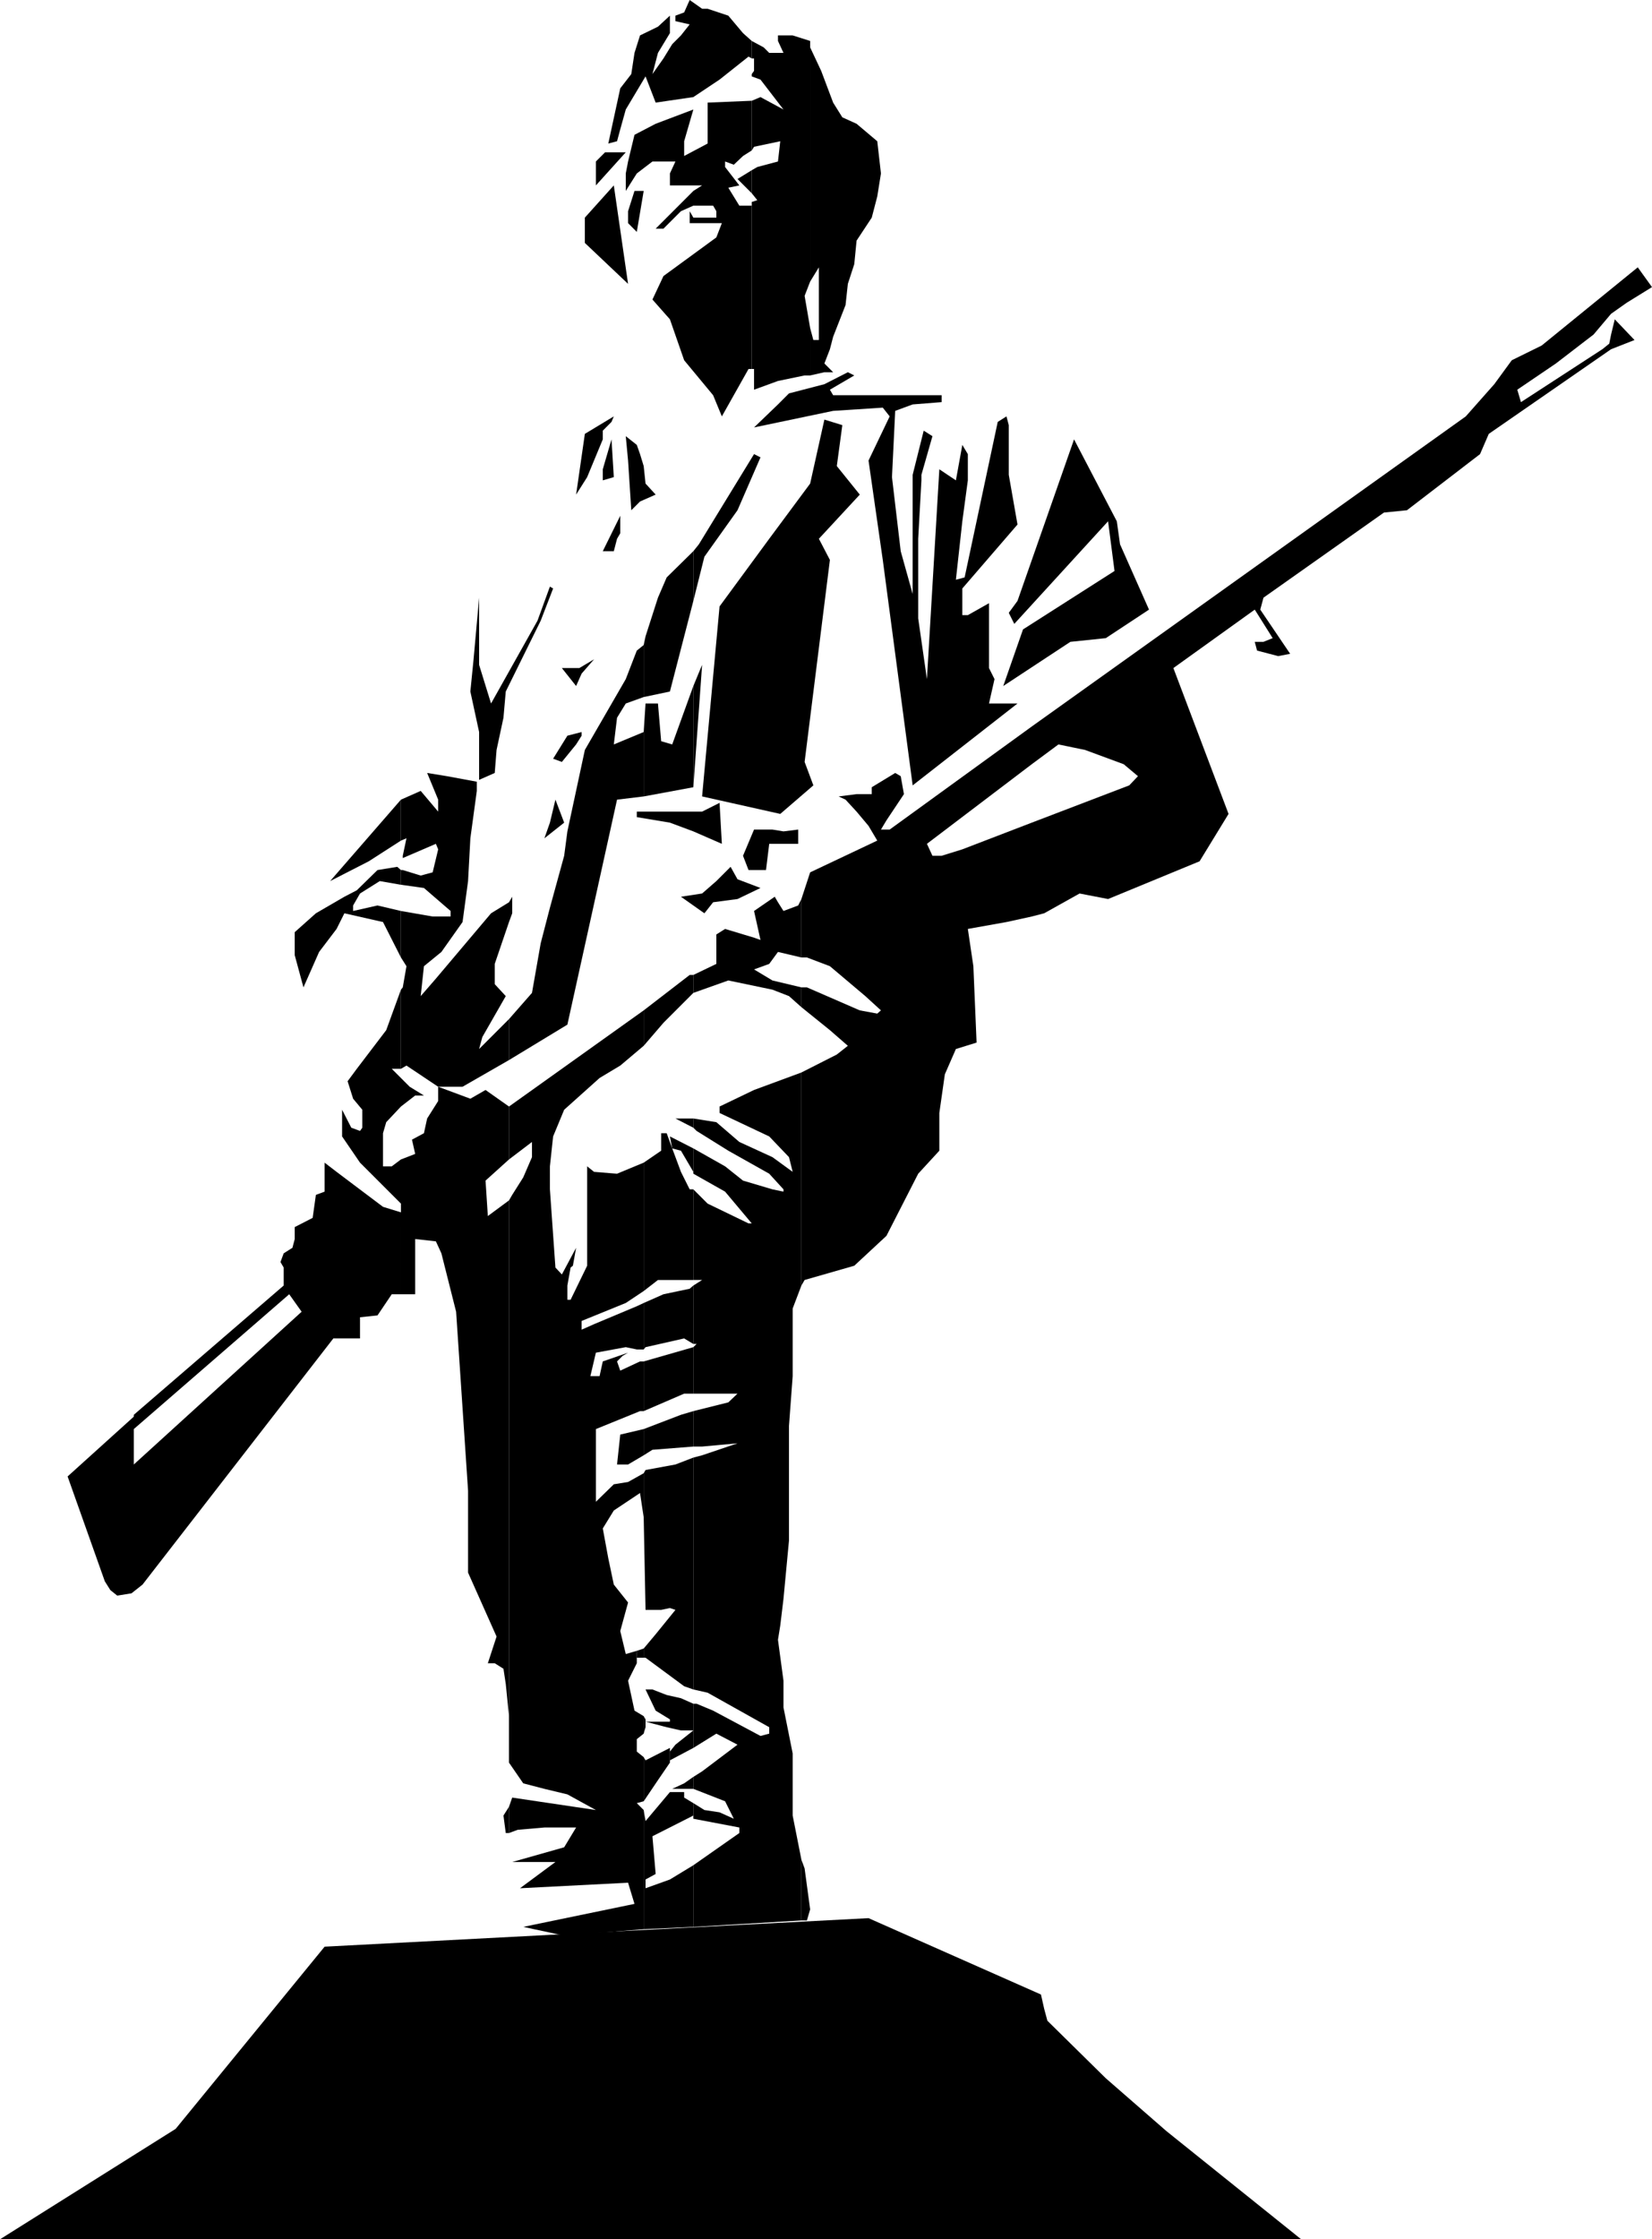
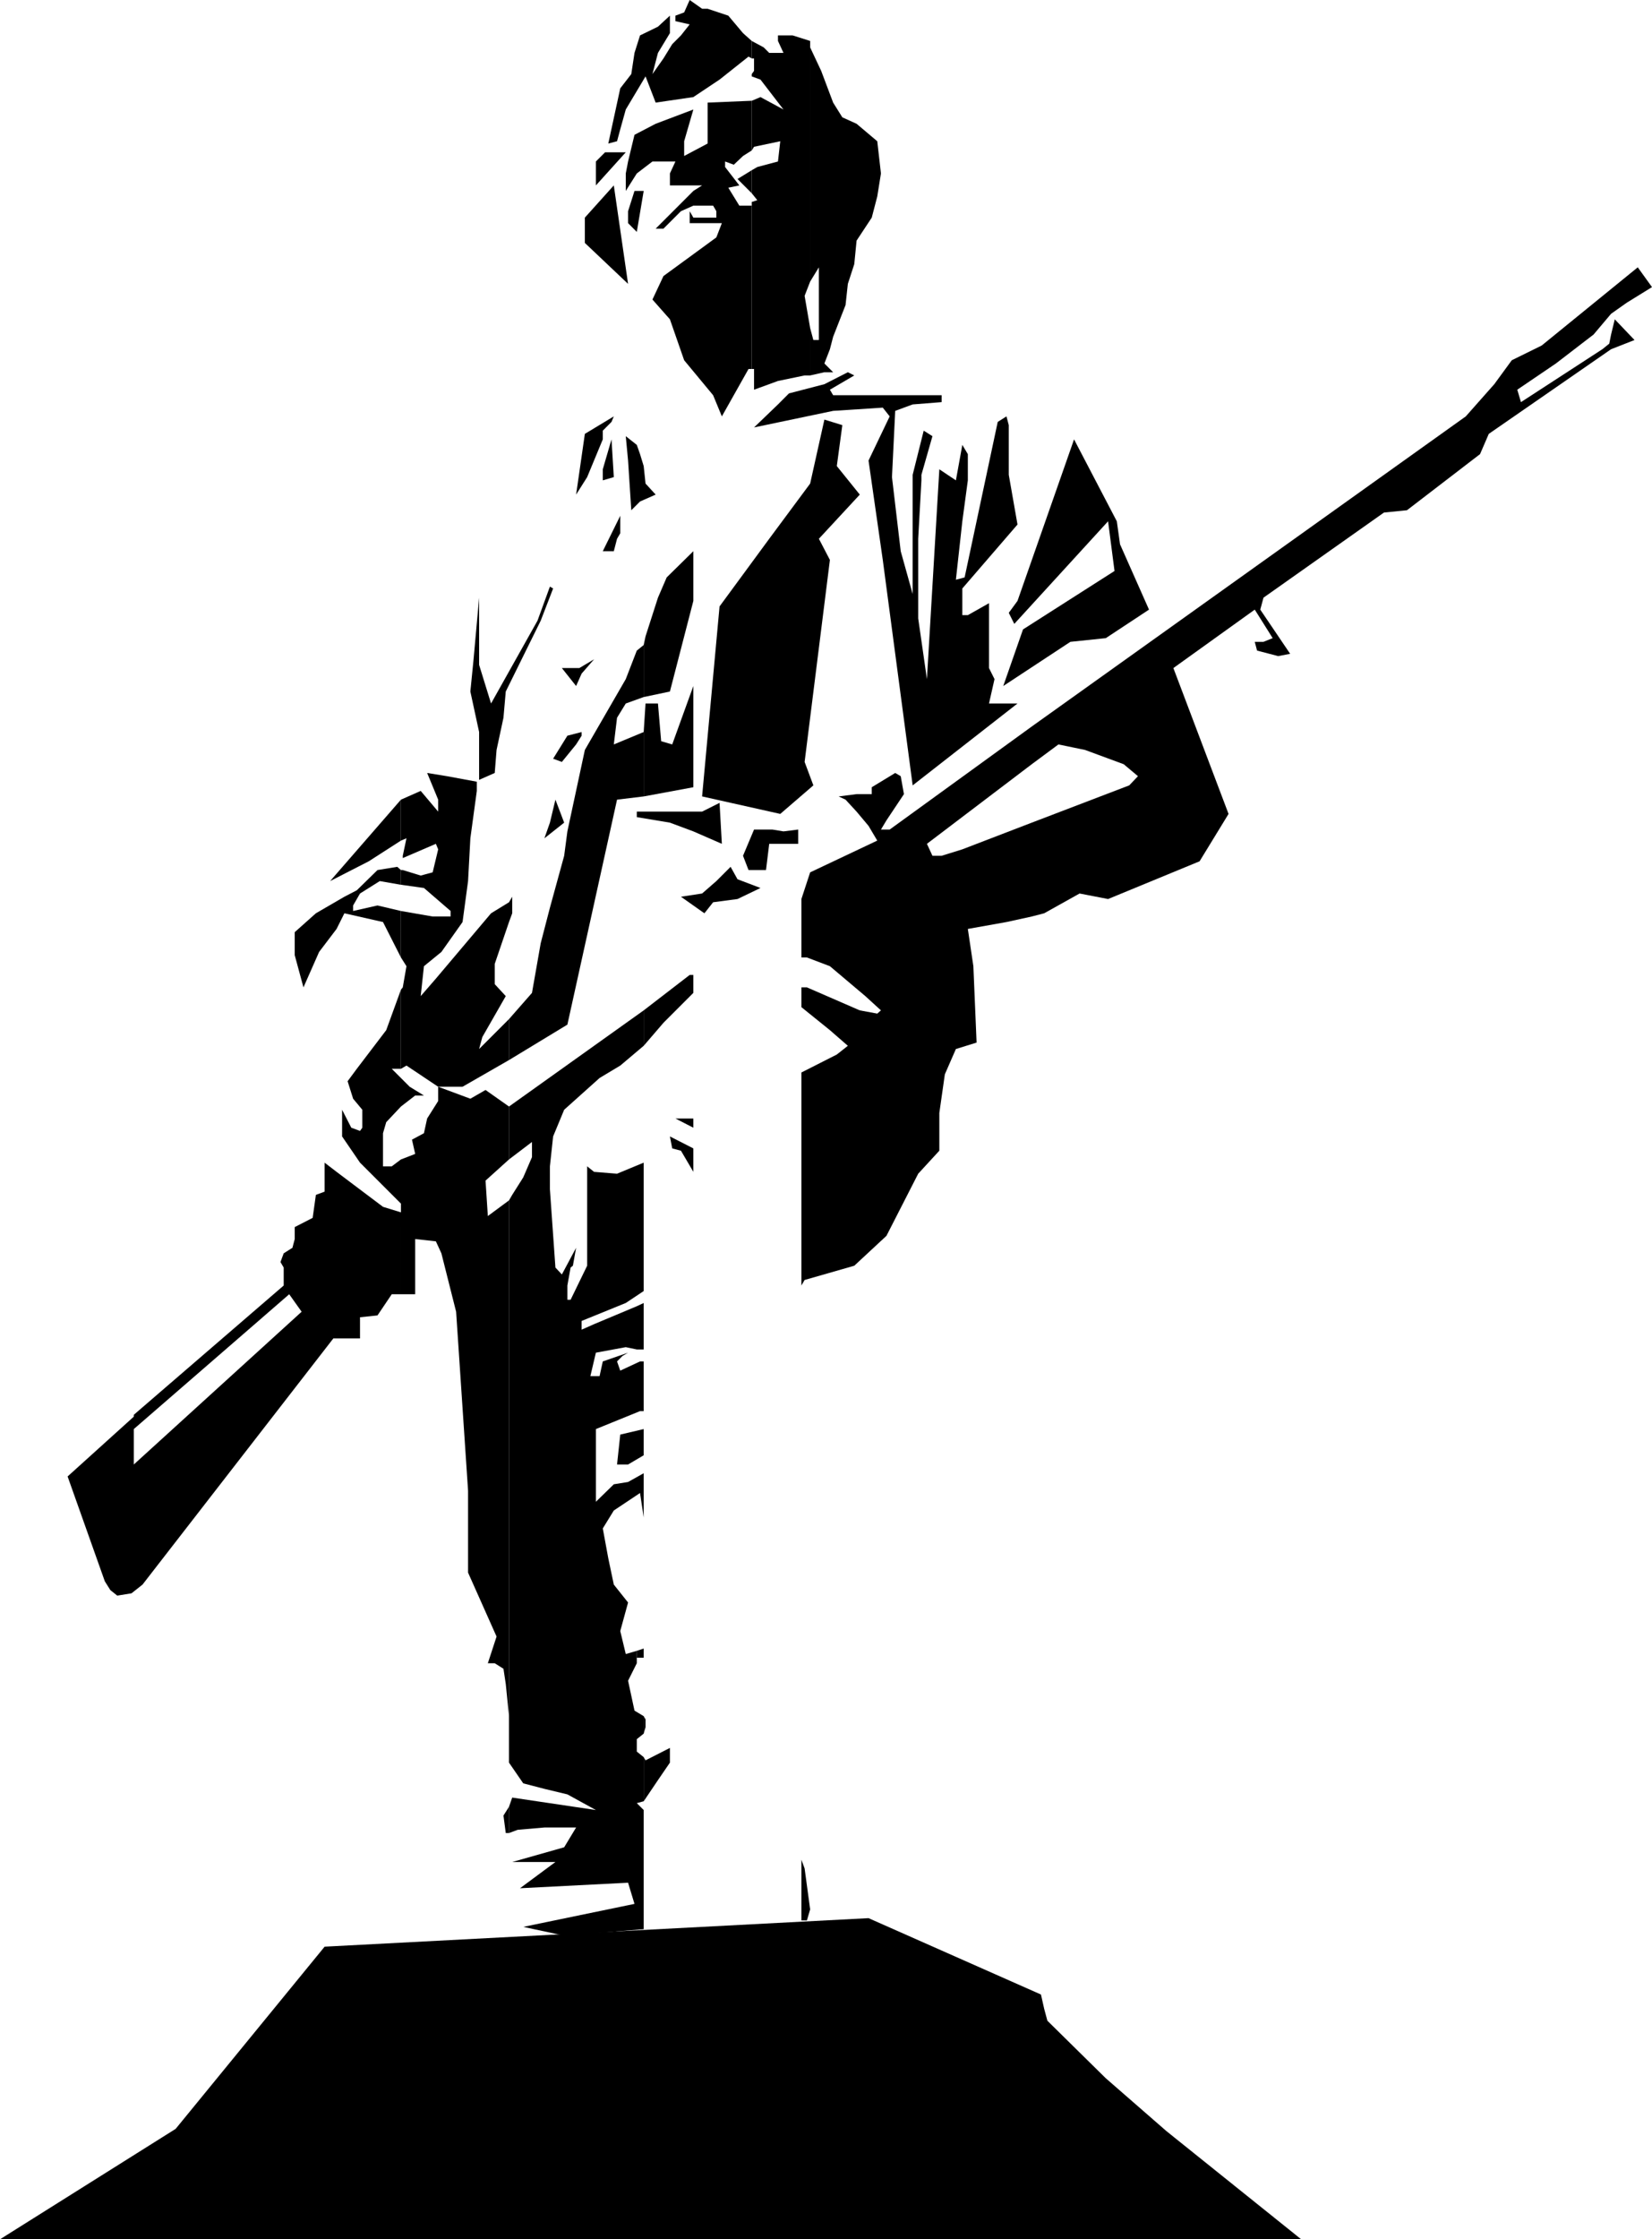
<svg xmlns="http://www.w3.org/2000/svg" width="359.301" height="486.699">
  <path d="m179.3 91.2-3.097 13.902-8.902 12L156.5 131.8l-3.797 41.3 17 3.801 7.2-6.203-1.903-5.097 5.5-43.903-2.398-4.597L187 107.5l-5-6.2 1.203-8.898-3.902-1.203M156.5 174.5l.5 8.902-6.2-2.703-5.097-1.898-7.203-1.2v-1.199h14.203l3.797-1.902m17.102 8.902v-3.101l-3.2.398-2.402-.398h-4L161.602 186l1.199 3.102h3.8l.7-5.7h6.3m-14.699 5 1.5 2.7 5 1.898-5 2.402-5.3.7-1.899 2.398-5.101-3.598 4.601-.703 3.098-2.699 3.101-3.098m-54.699-58.5L103 143.301l-.7 7 1.903 8.8V169.5l3.399-1.5.398-5 1.5-7 .5-5.7 7.602-15.398 2.699-7-.7-.402-2.699 7.402-10.101 18-2.598-8.402v-14.598M133.5 90.5l-6.297 3.8-1.902 13.2 2.402-3.8 3.399-8.2v-1.898L133 91.699l.5-1.199m-.5 5 .5 8.2-2.398.702V102L133 95.5m3.102-.7.5 5.302.699 10.8 1.902-1.902 3.399-1.5-2.2-2.398L140 101.3l-.797-2.602-.703-2-2.398-1.898m-1.2 17.302-3.8 7.699h2.398l.703-2.7.7-1.199v-3.8m-5.7 31.198L126 145.2h-3.797l3.098 3.902 1.199-2.7 2.703-3.101m-2.703 15.801v.8l-1.2 1.899-3.097 3.8-1.902-.699 3.101-5 3.098-.8m-5.7 14.698 1.903 5-4.3 3.4 1.199-3.4 1.199-5" />
  <path d="m164 92.902 17.203-3.601L192 88.6l1.5 1.899-4.598 9.602L192 121.699l6.5 49 22.8-17.797h-6.198l1.199-5.3-1.2-2.403v-14.097l-4.601 2.597h-1.2v-5.797l12-13.902-1.898-10.8V92.401l-.5-1.902L217 91.7l-7.2 33.8-1.898.5 1.399-12.7 1.199-8.898V98.7l-1.2-2-1.398 7.703-3.601-2.402-2.7 45.602-1.898-13.2v-17.3l.7-12.7V103.2l2.398-8.398-1.899-1.2-2.402 9.598v25.903l-2.598-9.301L194 103.699l.703-14.398 3.797-1.399 6.3-.5v-1.5h-23.597L180.5 84.7l5.3-3.097-1.398-.7-5.101 2.598-7.7 2-2.398 2.402-5.203 5" />
  <path d="m233.602 95.5 9.3 17.8.7 5 6.3 14.2-9.402 6.2-7.7.8-14.597 9.602L222.5 136.8l19.902-12.7L241 113.3l-20.398 22.3-1.2-2.402 1.899-2.597L233.6 95.5M133.5 40.3l3.102 21.4-9.399-8.9v-5.5l6.297-7m-3.898 0v-5.198l2-2h4.5l-6.5 7.199M138 41.5h2l-1.5 8.902-1.898-1.902v-2.598L138 41.5m38.203 29.8v10.302l3.098-.7h1.902L179.301 79l1.199-3.098.703-2.703 2.7-6.898.5-4.602 1.398-4.297.5-5.101 3.3-5 1.2-4.602.8-5-.8-7-4.5-3.797-3.098-1.402-2-3.2-2.601-6.898-2.399-5.101v50.898l1.899-3.097v15.8h-1.2l-.699-2.601" />
  <path d="M176.203 61.2V8.901l-3.8-1.203h-3.2v1.203l1.2 2.598H167.3l-1.2-1.2-2.601-1.398V12.7h.5v2.703l-.5.7v.5l1.902.699 5 6.5-5-2.7-1.902.801V32.7l.5-.797 5.703-1.203-.5 4.403-4.5 1.199L163.5 37v5l1.203 1.5-1.203.402V80.2h.5v4.5l5.203-1.898L175 81.6h1.203V71.3l-1.203-7 1.203-3.102" />
  <path d="M163.5 12.7V8.901L161.602 7.2l-3.2-3.797-4.5-1.5h-1.199L150 0l-1.2 2.7-1.898.702v1.2L150 5.3l-1.898 2.398-1.899 1.903-1.902 3.097-2.399 3.403 1.2-4.602 2.601-4.3V3.401L143.102 5.8l-3.899 1.898L138 11.5l-.7 4.602-2.398 3.097-2.601 12 1.902-.5.7-2.597 1.199-4.301 4.3-7.2 2.2 5.7 8.199-1.2 5.699-3.8 6.3-5 .7.398m0 20.001V21.901l-9.598.399v8.898l-5.101 2.703V30.7l2-6.898-8.2 3.101L138 29.301l-1.398 5.8-.5 2.598V41.5l2.398-3.8 3.402-2.598h5l-1.199 2.597v2.602h7l-1.902 1.199-8.2 8.2h1.7l3.8-3.798 2.7-1.203h4.3l.7 1.203v1.399h-5L150 45.902V48.5h7l-1.2 3.102L144.3 60l-2.398 5.102 3.801 4.3 3.098 8.899 6.3 7.601L157 90.5l5.8-10.3h.7V43.901v.797h-2.7l-2.398-3.898 2.399-.5-3.098-4v-1.2l1.899.7 2-1.899L163.5 32.7" />
  <path d="M163.5 42v-5l-3.098 1.902zm60.902 136.8v20.4l2.7-.7 7.699-4.3 6.199 1.202 19.902-8.203 6.301-10.297-12-31.703 17.7-12.699 3.898 6.2-2 .8h-1.899l.5 1.902 4.598 1.2 2.602-.5-6.5-9.602.699-2.598 26.199-18.5 5-.5L321.902 98.7l1.899-4.398 26.601-18.399 5.098-2-4.297-4.5-.8 3.297-.403 2-1.5 1.203-17.7 11.5-.8-2.703 8.402-5.7 8.2-6.3 3.8-4.5 3.399-2.4 5.5-3.398-3.098-4.3-20.902 17-6.5 3.199L325 83.5l-6.2 7-94.398 67.402v8.2l5.801-4.301L236 163l8.402 3.102 3.098 2.597-1.898 2-21.2 8.102m0-12.699v-8.2L193.5 180.301h-1.898l1.199-2 3.8-5.7-.699-3.902-1.199-.699-5.101 3.102v1.5H186.3l-3.899.5 1.5.699 2.399 2.601 2.601 3.098 1.899 3.2-14.598 6.902-1.902 5.8v12.7h1.199l5 1.898 7.703 6.5 3.399 3.102-.801.699-3.801-.7-11.5-5h-1.2v4.301l6.2 5 3.902 3.399-2.402 1.898-7.7 3.903v46.3l.7-1.203 10.8-3.097 7-6.5 6.903-13.5 4.598-5v-8.2l1.199-8.402 2.402-5.5 4.5-1.398-.699-16.602-1.203-8.098 8.402-1.5 5.5-1.203v-20.398l-15.101 5.8-4.5 1.399h-2l-1.2-2.598 22.801-17.3M174.3 404.2v13.202h1.2l.703-2.402-1.203-8.898-.7-1.903" />
-   <path d="M174.3 208.102v-12.7l-.698 1.399-3.2 1.199-1.199-1.898-.703-1.2L164 198l1.402 6.3-1.402-.5-6.297-1.898-1.902 1.2v6.398l-5 2.402v3.899l7.601-2.7 9.598 2 3.602 1.399 2.699 2.402v-4.3l-6.301-1.5-4-2.403 3.3-1.199 1.903-2.598 5.098 1.2m-.001 71.3v-46.3l-10.3 3.8-7.5 3.598v1.402L167.3 247l4.302 4.5.8 3.2-4.402-3.2-7.2-3.3-5-4.298-5-.8v2l.7.699 6.902 4.3 8.899 5 3.101 3.399v.5l-2.402-.5-6.398-1.898-3.899-3.102-6.902-3.898v5.5l6.902 3.898 5.797 6.902h-.7l-8.898-4.3-3.101-3.102v19.7h1.902l-1.902 1.202v12.7h.699l-.7.699v10.101h9.602l-2 1.899-7.601 1.898v7.703h1.902l7.7-.703-7.7 2.602-1.902.5v50.398l3.101.703 13.399 7.5v1.399l-1.899.5-10.3-5.5-3.602-1.5h-.7v9.601l5-3.101 4.602 2.398-7.699 5.801-1.902 1.2v2.6l6.902 2.7 1.899 3.8-3.102-1.398-3.297-.5-2.402-1.5v3.399l10 1.898v1.203l-10 7v13.399l23.5-1.399V404.2l-1.899-9.597v-13.5l-2-10V365.3l-1.199-8.899.5-3.101.7-5.801 1.199-12.7v-24.898l.8-10.8v-14.7l1.899-5M150.8 149.102v22l1.903-26.602Zm0-29.302v10.802l2.403-9.602 7.2-10.098 5-11.5L164 98.7l-12 19.602-1.2 1.5" />
  <path d="M150.8 130.602V119.8l-5.8 5.7-1.898 4.402-2.7 8.399-.402 1.898V151.5l5.703-1.2 5.098-19.698m-.001 40.5v-22l-4.597 12.699-2.402-.7-.7-8.199h-2.699l-.402 6.2v14l10.8-2m0 44.698v-3.898h-.8l-10 7.7v7.699l4.3-5 6.5-6.5m0 29.301v-2h-3.898zm0 10v-5.5L145.704 247l.5 2.602 1.899.5 2.699 4.597v.403" />
-   <path d="M150.8 278.2v-19.7h-.8l-1.898-3.8-1.899-5.098L145 246.3h-1.2v3.8l-3.8 2.6v27.903l3.102-2.403h7.699m-.001 13.902v-12.7l-.8.7-5.7 1.199-4.3 1.898v10.102l.402-.5 8.399-1.899 2 1.2m-.001 10.8v-10.101l-10.8 3.101V306.7l8.8-3.797h2m0 11.499V306.7l-2.698.801-8.102 3.102v5.699l1.902-1.2 8.899-.699M150.8 367.2v-50.4l-3.898 1.5-6.5 1.2-.402.7v9.6l.402 20.102h3.399l1.902-.402 1.2.402-4.301 5.297-2.602 3.102v2h.402l8.399 6.199 2 .7m-.001 12.702v-9.601l-2.698-1.2-3.102-.699-3.098-1.203h-1.5l2.2 4.602 3.101 1.898v.5h-5.3l4.597 1.203 3.102.7h2.699l-3.899 3.097-1.199 1.5v1.903l5.098-2.7m-.001 8.898v-2.6l-2 1.402-2.597 1.199h4.598m-.001 6.499v-3.398l-2-1.203V389.5h-3.097l-5.3 6.3-.403-2.398v25.899l10.8-.5v-13.399l-5.097 3.098-5.3 1.902V408.5l2.199-1.2-.7-8.198 8.899-4.5v.699" />
  <path d="M140 381.902v9.598l3.102-4.598 2.601-3.8v-3.2l-5.3 2.7-.403-.7m0-8.902v3.8l.402-1.398V373.7L140 373m0-221.5v-11.3l-1.5 1.202-2.398 6.2L127.203 163l-3.8 17.7-.7 5.3-3.101 11.3-2 7.7-1.899 10.8-5 5.7v8.902l12.7-7.703 10.8-48.898 5.797-.7v-14l-6.5 2.7.703-5.801 1.899-3.098L140 151.5" />
  <path d="M140 227.3v-7.698L110.703 240.5V252l5-3.8v3.3l-1.902 4.402-2.399 3.797-.699 1.203v122.2l3.098 4.5 4.601 1.199 5 1.199 6.2 3.402-18.2-2.703-.699 2v5.703l1.899-.703 5.8-.5h6.899l-2.598 4.301-11.3 3.2h9.398l-7.7 5.702 23.5-1.203 1.399 4.602-24.2 5 8.903 1.898L140 419.301v-25.899l-1.5-1.5 1.5-.402v-9.598l-1.5-1.203V378l1.5-1.2V373l-2-1.2-1.398-6.5 1.898-3.8v-2.7l-2.398.7-1.2-5 1.7-6.2-3.102-3.898-1.2-5.703-1.198-6.5 2.398-3.898 5.703-3.801.797 5.3v-9.6l-3.398 1.902-3.102.5-3.898 3.8v-15.8l9.601-3.903H140v-10.797h-.797l-4.3 2-.7-2 1.2-1.203 1.199-.699-5.5 1.902-.7 3.2h-2l1.2-5.102 6.5-1.2 2.398.5h1.5v-10.1l-1.5.702-9.297 3.899L126.5 289v-1.898l9.602-3.903 3.898-2.597v-27.903l-5.797 2.403-5-.403-1.5-1.199v21.602l-3.601 7.398h-.7v-3.098l.7-3.902.5-.398.699-3.903-3.098 5.801-1.402-1.5-1.2-17v-5l.7-6.5 2.402-5.8 7.7-6.9 4.5-2.698L140 227.3" />
  <path d="M140 316.3v-5.698l-5.098 1.199-.699 6.5h2.399l3.398-2m0 43.999v-2l-1.5.5v1.5h1.5m-29.297-164.198v4.3l.7-1.902v-3.598l-.7 1.2m0 4.3v-4.3l-3.902 2.398-12 14.2-3.301 3.8.703-6.5L96 206.902l4.602-6.5 1.199-8.902.5-9.3 1.402-10.298v-2l-6.5-1.203-4.3-.699 2.398 5.8v2.602l-3.801-4.5-4.297 1.899v8.898l1.2-.5-.801 3.801v.5l7.199-3.098.5 1.2-1.2 5-2.601.699-3.898-1.2h-.399v3.2l5 .699L98 198v1.2h-3.898l-6.899-1.2v10.102l1.2 1.898-.801 4.602-.399.5V232.3l1.2-.7 6.897 4.6h5.3l10.102-5.797V221.5l-6.5 6.5.7-2.598L110 216.5l-2.398-2.598V209.5l3.101-9.098" />
  <path d="M110.703 252v-11.5l-5.101-3.598-3.301 1.899-7-2.602v3.102l-2.399 3.8-.699 3.2-2.601 1.398.699 3.102L87.203 252v29.3h3.098v-12l4.5.5L96 272.403l3.203 12.7L101.801 324v17.8L108 355.7l-1.898 5.8h1.5l1.898 1.2.5 3.3.703 7V260.902l-4.601 3.399-.5-7.7 5.101-4.601m0 146.402V392.7l-1.203 1.903.5 3.8h.703M87.203 234.3v6.2l3.098-2.398h1.902l-3.101-1.903-1.899-1.898m0-51.601v-8.9l-15.402 17.7 8.402-4.3 7-4.5m0 9.6v-3.198l-.8-.7-4.301.7-4.5 4.398-2.7 1.402-6.199 3.598-4.601 4.102v5l1.898 7 3.402-7.7 3.801-5 1.7-3.402 8.398 1.902 3.902 7.7V198l-5.101-1.2L76.8 198v-1.2l1.5-2.6 4.3-2.7 4.602.8m.001 40v-17.198l-3.203 8.8-6.398 8.399-2 2.699 1.199 3.8 2 2.4v3.902l-.5.699-1.899-.7-2-3.902V247l3.899 5.7 8.902 8.902v1.898l-3.902-1.2-10.098-7.6-2.601-2v6.3l-1.899.7-.703 5-3.898 2v2.6l-.5 1.9-1.899 1.202-.703 1.899.703 1.199v3.902L29.102 307.5v3.102l33.8-29.301 2.7 3.8-36.5 33.2v-10.399l-14.399 13 8.098 22.797L24 345.602l1.5 1.199 3.102-.5L31 344.402l41.5-53.5h5.8v-4.601l3.802-.399 3.101-4.601h2V252l-2 1.5h-1.902v-7.2l.699-2.398 3.203-3.402v-6.2l-2-2h2M70.602 423.102l118.3-6.2 37.5 16.598.7 3.102.699 2.597 12.699 12.5 13.203 11.5L283 486.7H0l38.203-24 32.399-39.597" />
</svg>